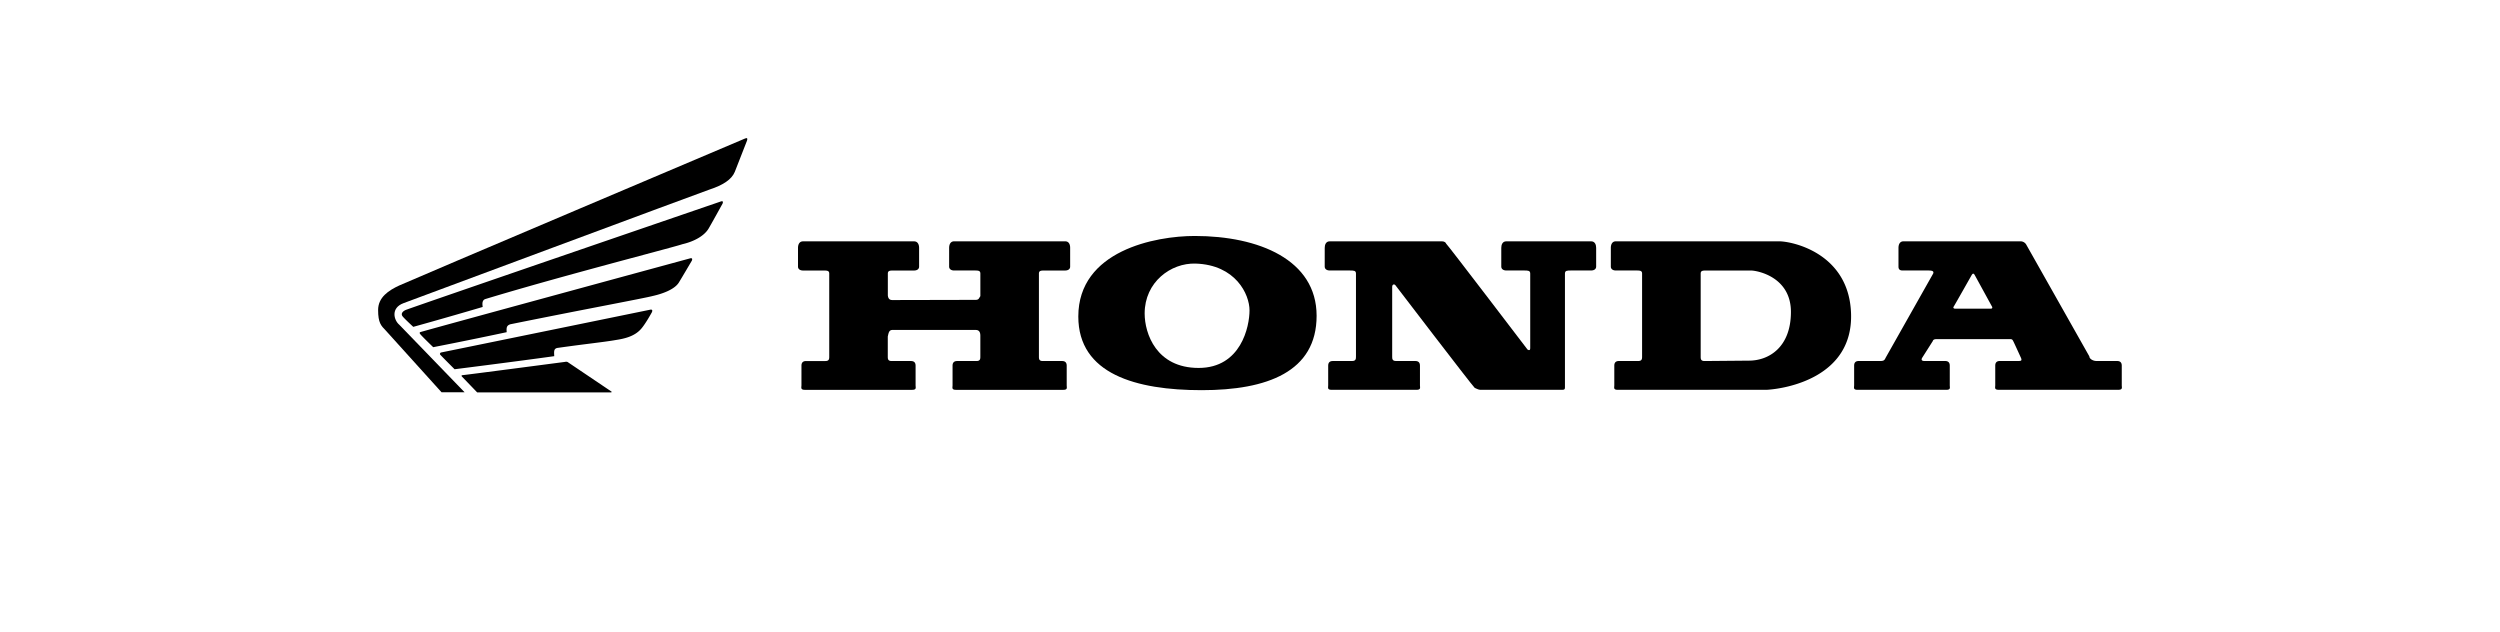
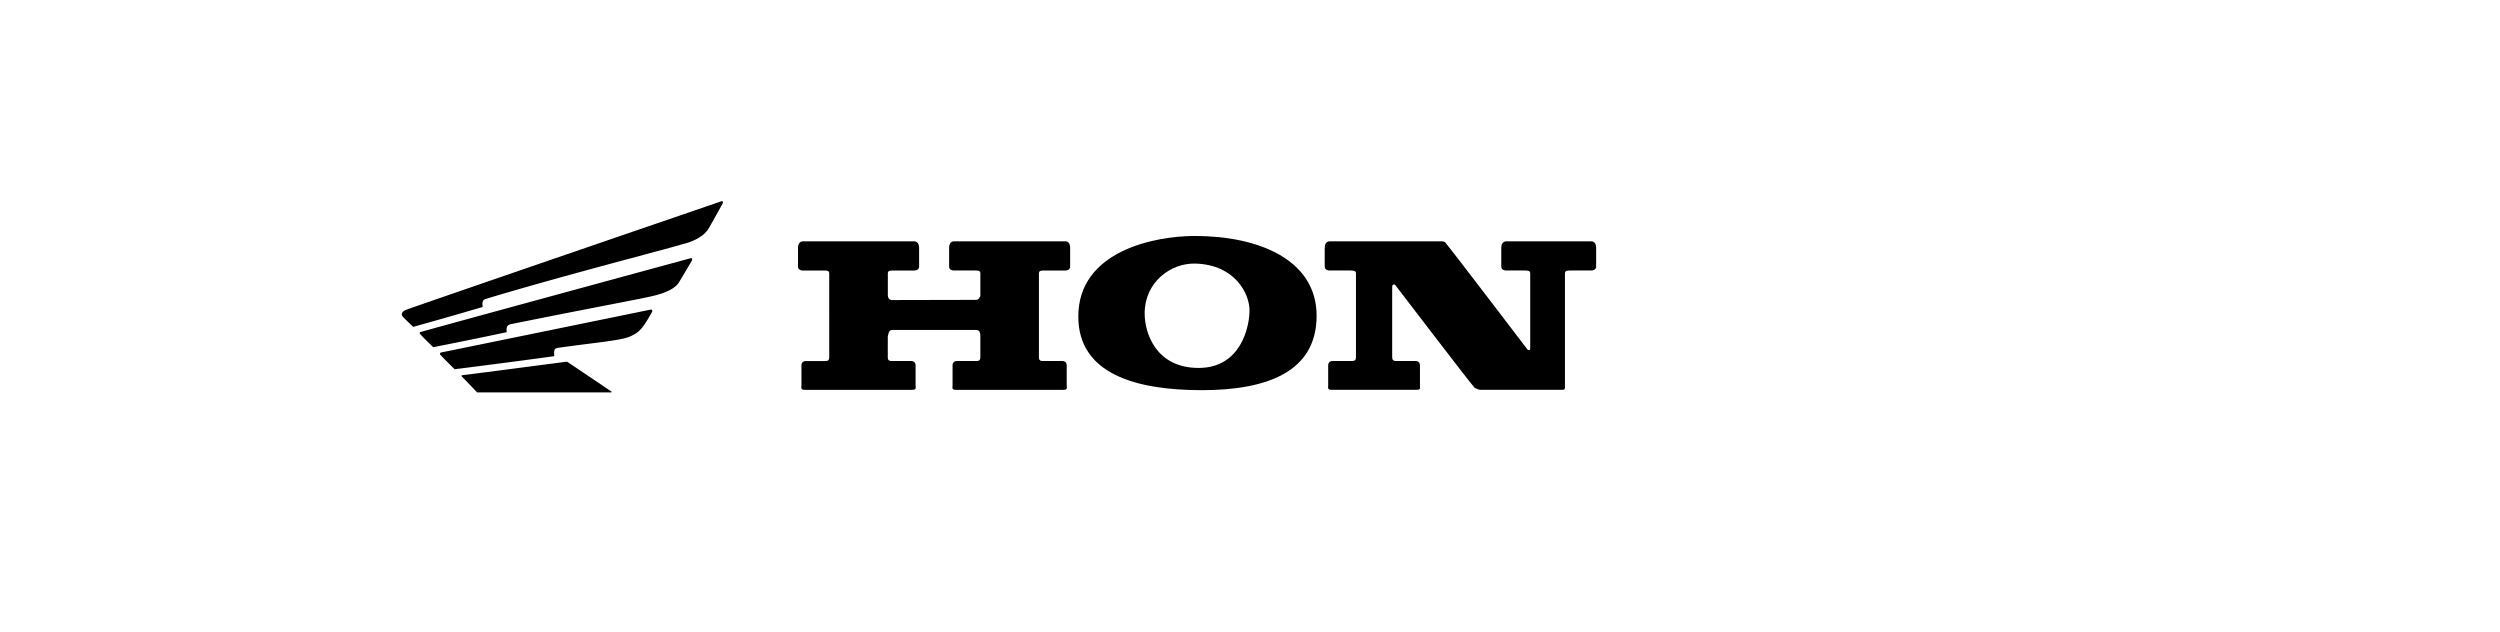
<svg xmlns="http://www.w3.org/2000/svg" width="281" height="71" fill="none">
-   <path d="M45.36 34.073s33.373-12.422 34.397-12.77c1.512-.495 2.484-1.129 2.834-1.987.153-.368 1.377-3.52 1.377-3.52.08-.25 0-.333-.24-.221 0 0-37.667 15.962-38.853 16.514-1.186.55-2.375 1.326-2.375 2.753 0 1.433.324 1.763.862 2.312l6.265 6.934h2.591s-6.91-7.155-7.343-7.592c-.593-.495-.998-1.875.486-2.423z" fill="#000" />
  <path d="M46.45 36.738s3.368-.926 7.802-2.235a6.63 6.63 0 00-.008-.074c-.03-.276-.07-.656.277-.807 5.724-1.732 13.091-3.709 17.745-4.957 2.415-.648 4.1-1.1 4.445-1.22 1.319-.304 2.438-.932 2.927-1.74.272-.45 1.576-2.815 1.576-2.815.096-.242.02-.328-.228-.233 0 0-34.159 11.71-35.38 12.182-.379.165-.57.446-.352.72.214.274 1.197 1.179 1.197 1.179zm2.243 2.285s3.826-.74 8.26-1.686c-.052-.57.026-.755.405-.888 4.206-.852 7.95-1.58 10.772-2.128 2.828-.55 4.73-.919 5.237-1.053 1.102-.245 2.439-.731 2.927-1.498.27-.43 1.467-2.468 1.467-2.468.095-.233.02-.327-.229-.253 0 0-29.056 7.904-30.277 8.276-.133.053-.087.15-.003.25.229.283 1.44 1.448 1.44 1.448zm2.403 2.48s6.768-.852 11.202-1.469l-.003-.051c-.027-.522-.04-.769.324-.871a219.7 219.7 0 013.468-.462c1.343-.17 2.514-.32 3.069-.423 1.1-.165 2.192-.433 2.921-1.28.5-.575 1.2-1.86 1.2-1.86.093-.227.02-.33-.228-.271 0 0-22.63 4.637-23.5 4.808-.081.053-.14.166-.058.251.254.28 1.605 1.628 1.605 1.628zm.934.66c.162 0 11.474-1.486 11.474-1.486.11-.026.243-.026.321.032l4.862 3.276c.081.027.081.124-.026.124H53.638l-1.715-1.78c-.08-.08-.055-.166.107-.166zm55.217-15.038h12.481c.434 0 .562.39.557.737v2.111c0 .259-.213.432-.561.432h-2.255c-.434 0-.694 0-.694.344v9.313c0 .261 0 .518.434.518h2.169c.346 0 .52.175.52.52v2.198c0 .045.004.09.007.132.018.209.034.388-.397.388h-12.049c-.432 0-.416-.18-.398-.389.004-.043.007-.087.007-.13v-2.2c0-.346.177-.52.521-.52h2.168c.434 0 .434-.258.434-.517v-2.328c0-.388-.13-.647-.52-.647h-9.361c-.361 0-.426.294-.503.65l-.02.085v2.24c0 .261 0 .518.437.518h2.166c.351 0 .523.175.523.52v2.198c0 .045.004.09.008.133.018.208.034.387-.401.387H90.476c-.433 0-.418-.181-.4-.39.004-.042.008-.086.008-.13V41.1c0-.346.174-.52.522-.52h2.168c.432 0 .432-.258.432-.517V30.75c0-.344-.26-.344-.692-.344H90.26c-.346 0-.564-.175-.564-.432v-2.11c0-.345.132-.735.564-.735h12.483c.434 0 .564.39.564.734v2.111c0 .259-.218.432-.564.432h-2.256c-.434 0-.694 0-.694.344v2.456c.046.432.262.52.522.52l9.337-.021c.293 0 .356-.11.439-.254.028-.05.059-.103.102-.158v-2.545c0-.344-.257-.344-.694-.344h-2.252c-.348 0-.564-.176-.564-.432V27.86c0-.344.13-.735.564-.735z" fill="#000" />
  <path fill-rule="evenodd" clip-rule="evenodd" d="M121.202 35.577c0-7.414 8.669-9.054 13.09-9.054 7.194 0 13.695 2.672 13.695 8.97 0 6.292-5.549 8.362-12.915 8.362-7.369 0-13.87-1.808-13.87-8.278zm7.457-.344c0 2.24 1.298 6.123 6.067 6.123 4.768 0 5.72-4.659 5.72-6.47 0-1.81-1.562-5.118-6.066-5.26-2.772-.087-5.721 2.073-5.721 5.607z" fill="#000" />
-   <path d="M149.463 27.125h12.611c.26 0 .435.13.472.26.174.13 9.147 11.904 9.147 11.904.172.127.304.083.304-.134v-8.408c0-.344-.262-.344-.694-.344h-1.994c-.346 0-.565-.176-.565-.432V27.86c0-.344.13-.735.565-.735h9.534c.435 0 .565.39.565.735v2.111c0 .259-.216.432-.565.432h-2.252c-.434 0-.691 0-.691.344v12.806c0 .173-.044.26-.263.26h-9.275c-.169 0-.508-.168-.602-.215l-.003-.002c-.261-.214-8.927-11.555-8.927-11.555-.132-.13-.348-.088-.348.212v7.807c0 .261 0 .517.434.517h2.166c.348 0 .522.176.522.52v2.2c0 .043.004.088.008.131.018.209.033.388-.398.388h-9.535c-.431 0-.415-.181-.397-.39.004-.042.007-.086.007-.13v-2.199c0-.346.177-.52.523-.52h2.166c.434 0 .434-.258.434-.517v-9.313c0-.344-.262-.344-.694-.344h-2.255c-.345 0-.564-.176-.564-.432V27.86c0-.344.128-.735.564-.735z" fill="#000" />
-   <path fill-rule="evenodd" clip-rule="evenodd" d="M181.62 27.125h18.378c1.386 0 7.889 1.294 8.063 8.196.176 7.067-7.237 8.365-9.493 8.495h-16.73c-.431 0-.415-.181-.397-.39.003-.042.007-.086.007-.13v-2.199c0-.346.174-.52.52-.52h2.169c.434 0 .434-.258.434-.517v-9.313c0-.344-.262-.344-.697-.344h-2.254c-.346 0-.562-.176-.562-.432V27.86c0-.344.128-.735.562-.735zm9.971 13.455l4.983-.044c2.254 0 4.724-1.51 4.726-5.472 0-3.968-3.814-4.659-4.508-4.659h-4.941c-.434 0-.694 0-.694.344v9.313c0 .261 0 .518.434.518zm46.895.517v2.2c0 .043.003.087.007.13.018.207.033.386-.4.386h-13.435c-.433 0-.418-.18-.4-.389.004-.043.008-.087.008-.13v-2.2c0-.346.174-.519.522-.519h2.08c.346 0 .39-.065.304-.32 0 0-.738-1.618-.824-1.791l-.032-.063c-.103-.208-.14-.281-.358-.281h-8.32c-.175 0-.349.044-.393.217l-1.191 1.875c-.141.245-.035.365.258.365h2.319c.348 0 .523.176.523.52v2.2c0 .043.003.088.007.131.018.209.033.388-.397.388h-9.969c-.433 0-.417-.18-.398-.388.004-.043.008-.088.008-.132v-2.199c0-.346.171-.52.52-.52h2.428c.412 0 .471-.117.589-.353l.017-.035 5.33-9.442c.13-.344-.26-.344-.694-.344h-2.753c-.344 0-.453-.176-.453-.432V27.86c0-.344.128-.735.564-.735h13.175a.743.743 0 01.609.347l7.108 12.588c0 .261.388.517.822.517h2.299c.348 0 .52.176.52.52zm-18.768-6.405h4.053c.174 0 .174-.108.151-.194l-1.971-3.6c-.109-.174-.195-.195-.325 0 0 0-1.973 3.494-2.038 3.577-.056.074-.042.196.13.217z" fill="#000" />
+   <path d="M149.463 27.125h12.611c.26 0 .435.13.472.26.174.13 9.147 11.904 9.147 11.904.172.127.304.083.304-.134v-8.408c0-.344-.262-.344-.694-.344h-1.994c-.346 0-.565-.176-.565-.432V27.86c0-.344.13-.735.565-.735h9.534c.435 0 .565.39.565.735v2.111c0 .259-.216.432-.565.432h-2.252c-.434 0-.691 0-.691.344v12.806c0 .173-.044.26-.263.26h-9.275c-.169 0-.508-.168-.602-.215l-.003-.002c-.261-.214-8.927-11.555-8.927-11.555-.132-.13-.348-.088-.348.212v7.807c0 .261 0 .517.434.517h2.166c.348 0 .522.176.522.52v2.2c0 .043.004.088.008.131.018.209.033.388-.398.388h-9.535c-.431 0-.415-.181-.397-.39.004-.042.007-.086.007-.13v-2.199c0-.346.177-.52.523-.52h2.166c.434 0 .434-.258.434-.517v-9.313c0-.344-.262-.344-.694-.344h-2.255c-.345 0-.564-.176-.564-.432V27.86c0-.344.128-.735.564-.735" fill="#000" />
</svg>